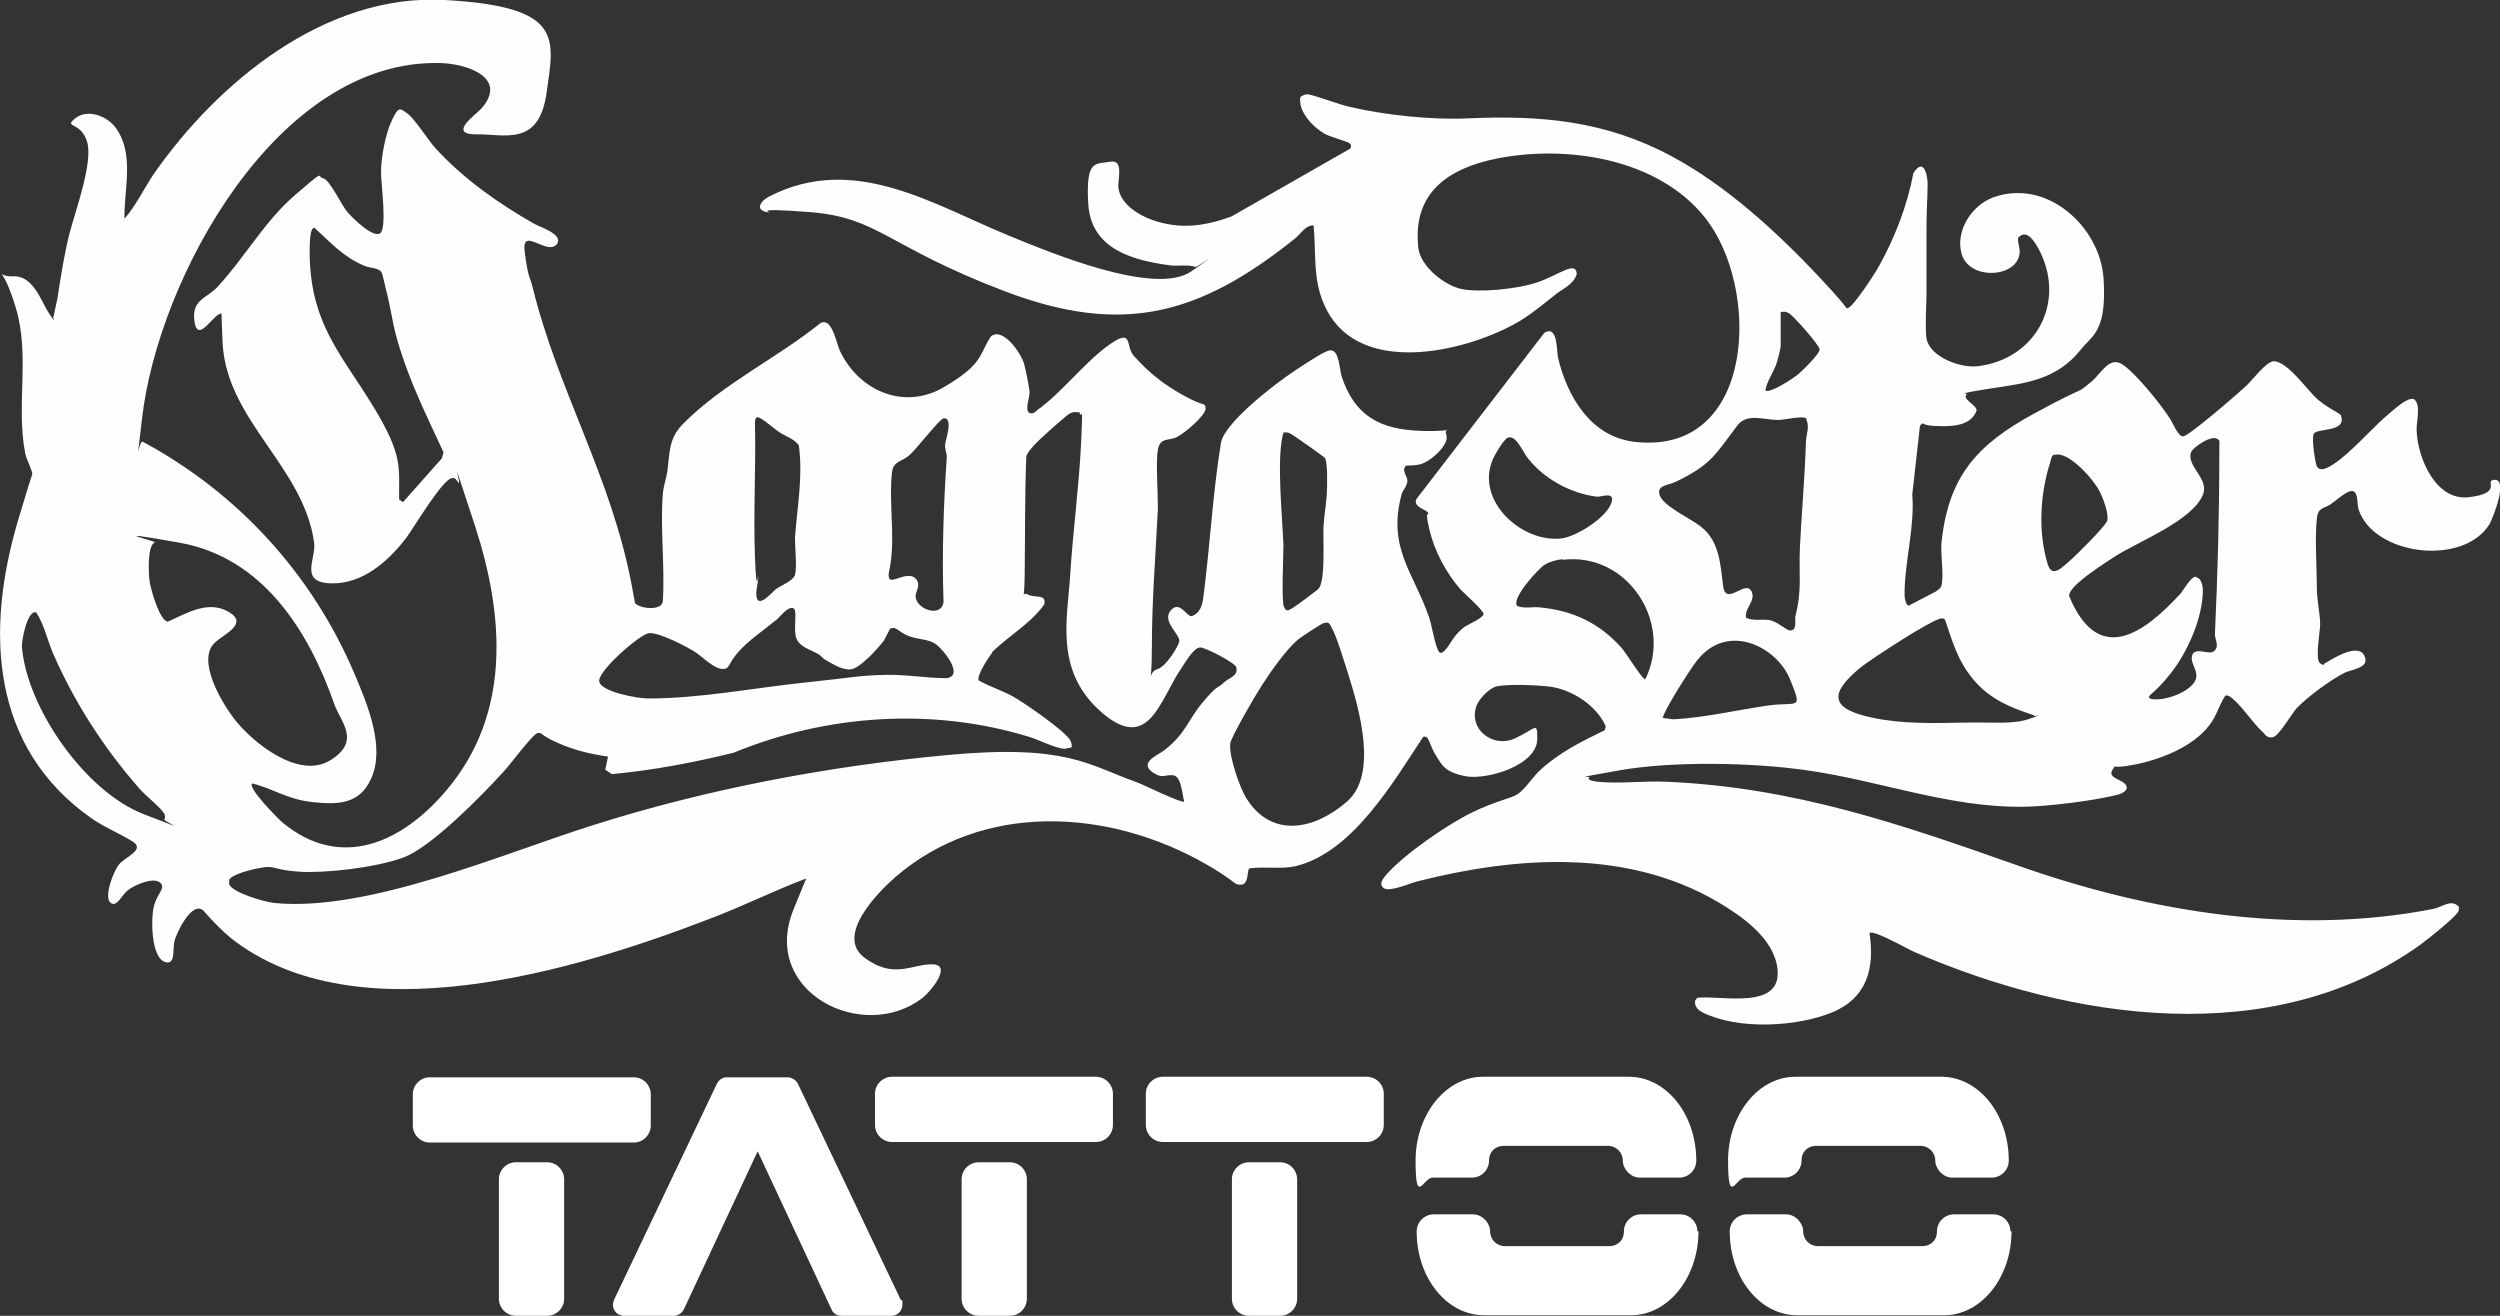
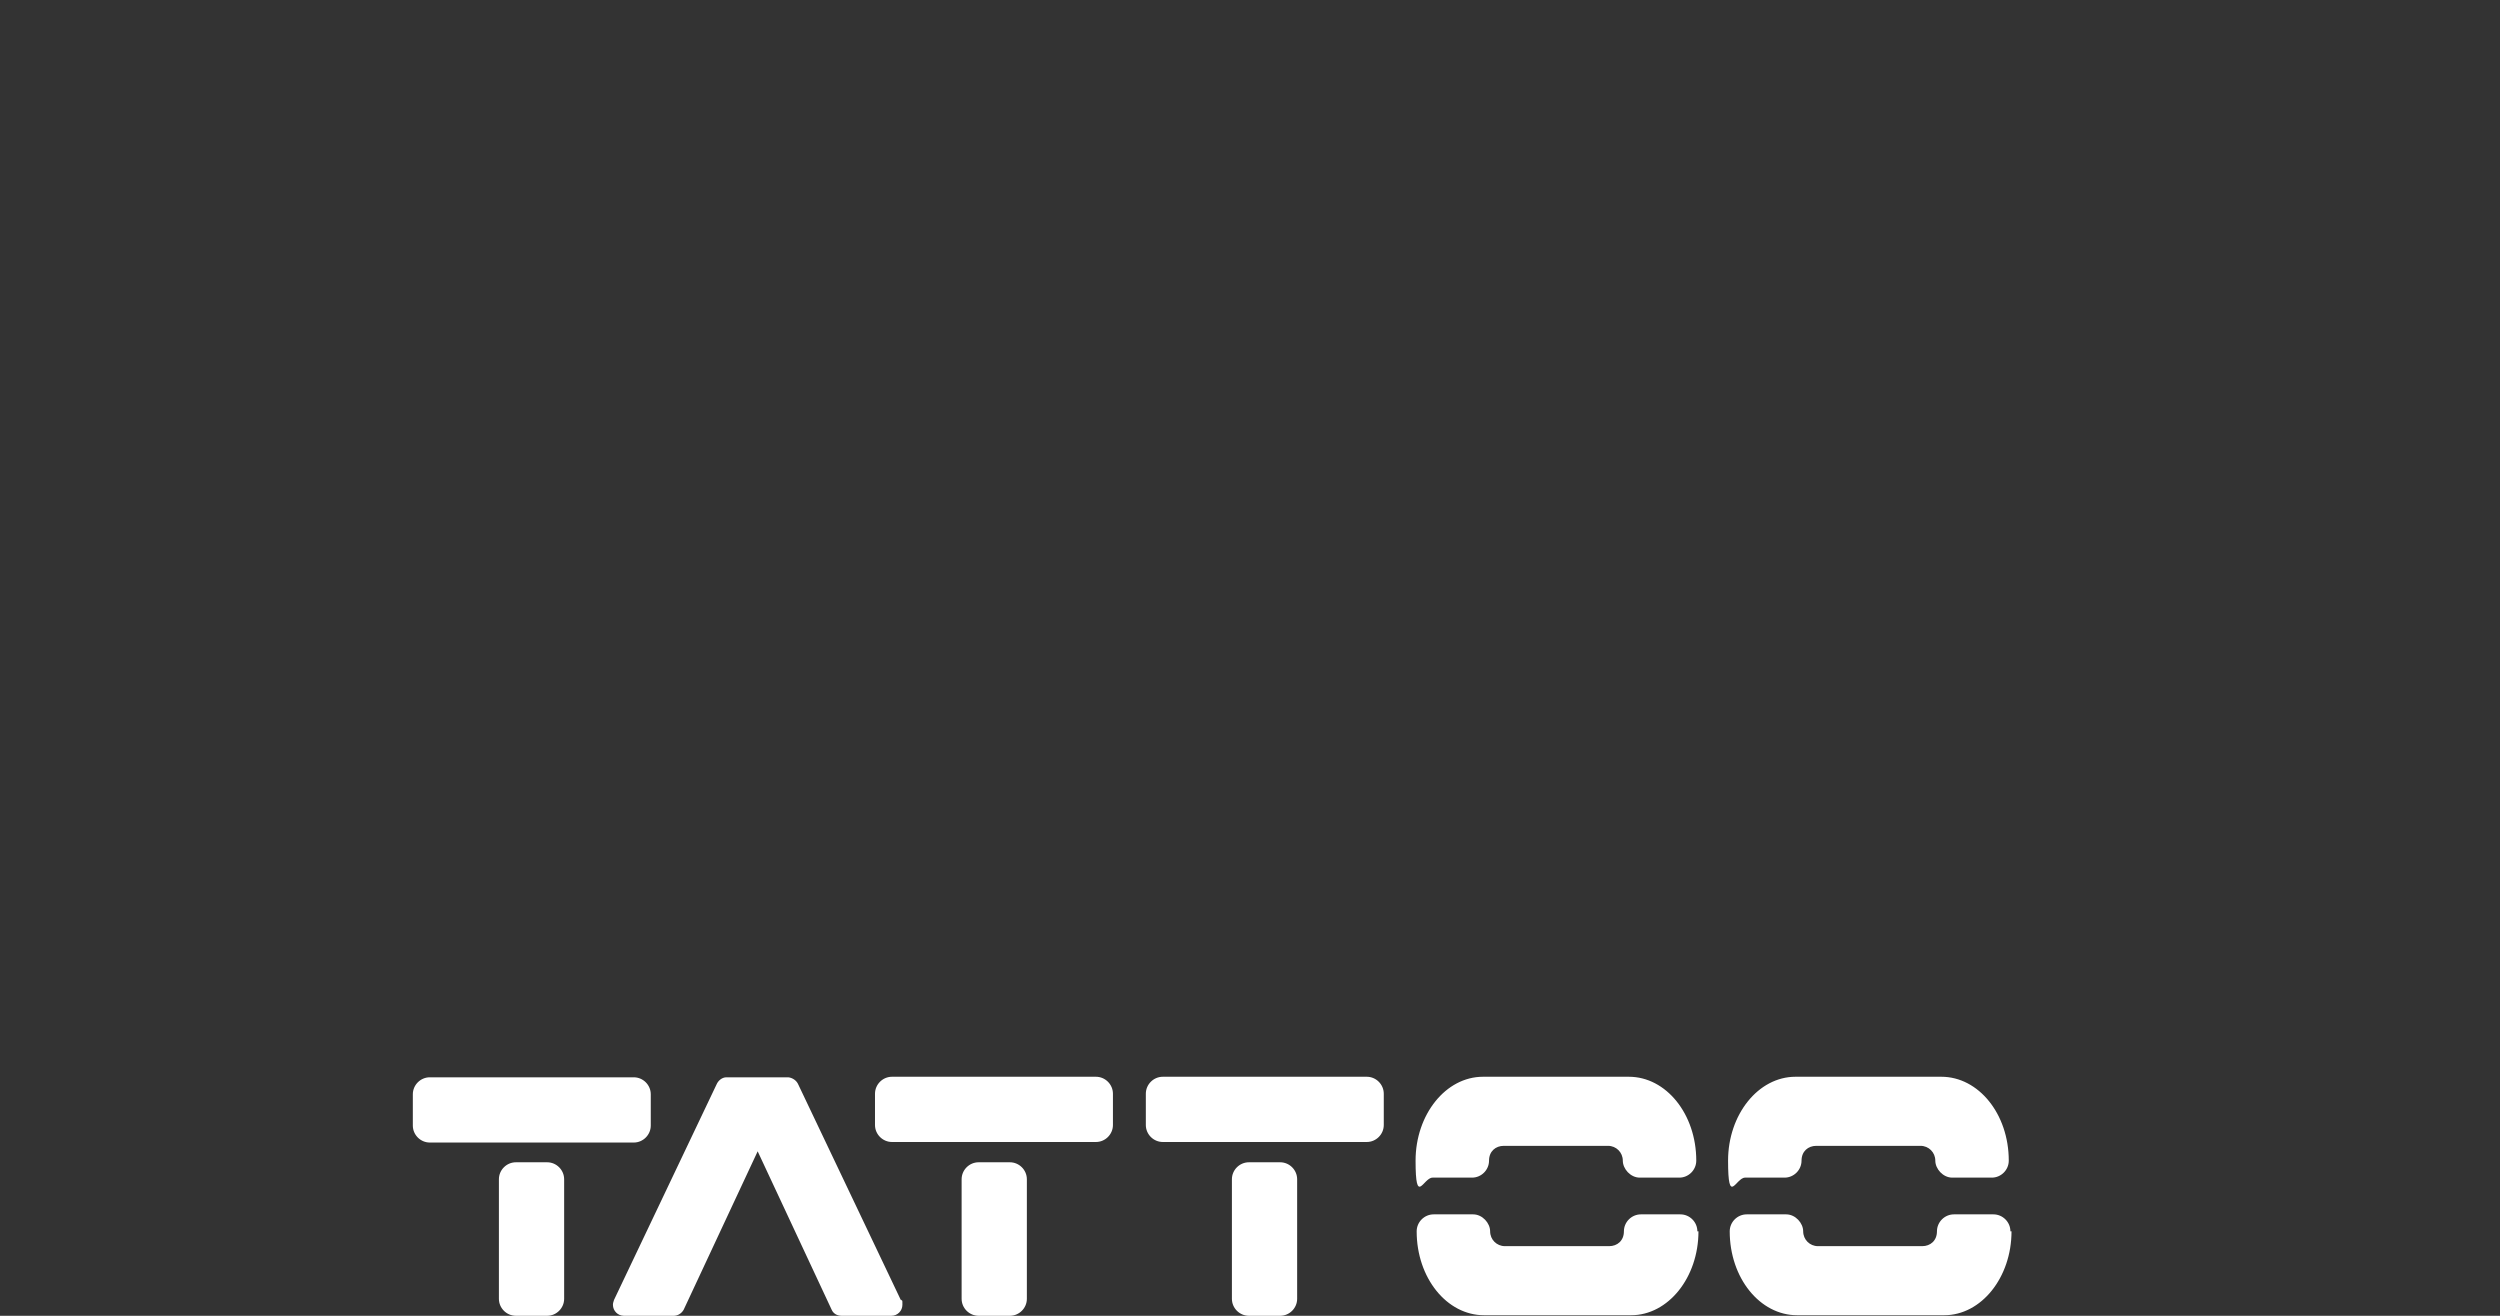
<svg xmlns="http://www.w3.org/2000/svg" id="dhyego-logo" width="456" height="240" version="1.1" viewBox="0 0 456 240">
  <rect x="0" y="0" width="456" height="240" fill="#333333" stroke="none" />
  <g id="tattoo">
    <path d="M115.6,208.4h-37.2c-1.7,0-3.1-1.4-3.1-3.1v-5.7c0-1.7,1.4-3.1,3.1-3.1h37.2c1.7,0,3.1,1.4,3.1,3.1v5.7c0,1.7-1.4,3.1-3.1,3.1ZM94.1,240h5.7c1.7,0,3.1-1.4,3.1-3.1v-21.8c0-1.7-1.4-3.1-3.1-3.1h-5.7c-1.7,0-3.1,1.4-3.1,3.1v21.8c0,1.7,1.4,3.1,3.1,3.1ZM203,205.2v-5.7c0-1.7-1.4-3.1-3.1-3.1h-37.2c-1.7,0-3.1,1.4-3.1,3.1v5.7c0,1.7,1.4,3.1,3.1,3.1h37.2c1.7,0,3.1-1.4,3.1-3.1ZM178.5,240h5.7c1.7,0,3.1-1.4,3.1-3.1v-21.8c0-1.7-1.4-3.1-3.1-3.1h-5.7c-1.7,0-3.1,1.4-3.1,3.1v21.8c0,1.7,1.4,3.1,3.1,3.1ZM252.4,205.2v-5.7c0-1.7-1.4-3.1-3.1-3.1h-37.2c-1.7,0-3.1,1.4-3.1,3.1v5.7c0,1.7,1.4,3.1,3.1,3.1h37.2c1.7,0,3.1-1.4,3.1-3.1ZM227.8,240h5.7c1.7,0,3.1-1.4,3.1-3.1v-21.8c0-1.7-1.4-3.1-3.1-3.1h-5.7c-1.7,0-3.1,1.4-3.1,3.1v21.8c0,1.7,1.4,3.1,3.1,3.1ZM164.3,237.1s0,0,0,0l-18.7-39.3h0c-.3-.7-1-1.2-1.8-1.3h0s-3.1,0-3.1,0h-8.2c-.8,0-1.5.6-1.8,1.3h0s-18.7,39.3-18.7,39.3c0,0,0,0,0,0-.1.3-.2.6-.2.9,0,1.1.9,2,2,2s.2,0,.3,0h8.8s0,0,0,0c.7,0,1.4-.4,1.8-1.1l13.5-28.9,13.5,28.9c.3.7,1,1.1,1.8,1.1,0,0,0,0,0,0h8.8c0,0,.2,0,.3,0,1.1,0,2-.9,2-2s0-.6-.2-.9ZM297.3,196.4h-26.8c-6.8,0-12.3,6.9-12.3,15.3s1.4,3.1,3.1,3.1h7.2c1.7,0,3.1-1.4,3.1-3.1s1.2-2.7,2.7-2.7c0,0,0,0,0,0h19s0,0,0,0c1.5,0,2.7,1.2,2.7,2.7s1.4,3.1,3.1,3.1h7.2c1.7,0,3.1-1.4,3.1-3.1,0-8.5-5.5-15.3-12.3-15.3ZM309.6,224.6c0-1.7-1.4-3.1-3.1-3.1h-7.2c-1.7,0-3.1,1.4-3.1,3.1s-1.2,2.7-2.7,2.7c0,0,0,0,0,0h-19s0,0,0,0c-1.5,0-2.7-1.2-2.7-2.7s-1.4-3.1-3.1-3.1h-7.2c-1.7,0-3.1,1.4-3.1,3.1,0,8.5,5.5,15.3,12.3,15.3h26.8c6.8,0,12.3-6.9,12.3-15.3ZM354.3,196.4h-26.8c-6.8,0-12.3,6.9-12.3,15.3s1.4,3.1,3.1,3.1h7.2c1.7,0,3.1-1.4,3.1-3.1s1.2-2.7,2.7-2.7c0,0,0,0,0,0h19s0,0,0,0c1.5,0,2.7,1.2,2.7,2.7s1.4,3.1,3.1,3.1h7.2c1.7,0,3.1-1.4,3.1-3.1,0-8.5-5.5-15.3-12.3-15.3ZM366.7,224.6c0-1.7-1.4-3.1-3.1-3.1h-7.2c-1.7,0-3.1,1.4-3.1,3.1s-1.2,2.7-2.7,2.7c0,0,0,0,0,0h-19s0,0,0,0c-1.5,0-2.7-1.2-2.7-2.7s-1.4-3.1-3.1-3.1h-7.2c-1.7,0-3.1,1.4-3.1,3.1,0,8.5,5.5,15.3,12.3,15.3h26.8c6.8,0,12.3-6.9,12.3-15.3Z" fill="#fff" />
  </g>
  <g id="gangster">
-     <path d="M46,142.9c-.9.8,4.7,6.4,5.5,7.1,10.7,8.9,21.9,3.6,29.8-5.7,12-14,10.7-32,5.3-48.5s-2.2-6.7-3-7.8-.7-.7-1.1-.8c-1.7,0-7.1,9.2-8.4,10.9-3.3,4.3-8,8.5-13.8,8.3s-2.6-4.5-3-7.4c-1.9-13.9-16-22.3-16.7-36.5s.7-3.4,0-5.2c-1.2-1-4.4,5.7-5.1,1.5s2.2-4.3,4.2-6.5c5-5.4,8.5-11.9,14.2-16.8s3.8-3.2,5-3,3.4,4.9,4.4,6.1,4.9,5,6.1,3.9.1-9.1.1-11c0-2.8.8-7.1,2-9.6s1.4-2.2,2.8-1.2,3.8,4.9,5.1,6.3c5.1,5.6,11.5,10.1,18,13.8,1,.6,5.4,1.9,4.2,3.7-1.8,2.3-6.5-3.4-5.9,1.4s1,4.7,1.4,6.3c4.7,19.2,14.3,34.5,18.1,54.4s-.4,2.5.7,3.5,4.8,1.3,5-.4c.4-6.4-.5-13.3,0-19.6.1-1.4.6-2.7.8-4,.5-3.5.2-6.1,2.9-8.8,7.1-7.2,17.3-12.1,25.1-18.4,2.2-1,2.8,3.9,3.7,5.5,3.6,7.1,11.7,10.4,18.8,6.2s6.3-5.7,8.5-9.2c2.2-1.9,5.6,3.1,6.1,5s.9,4.2,1,5.1-1.2,3.8.3,3.9c.5,0,.8-.3,1.1-.6,4.5-3.2,8.6-8.7,13.1-11.9s2.9.2,4.5,2c2.9,3.2,5.4,5.2,9.2,7.3s3.8,1.1,3.9,2.3-4,4.7-5.4,5.3-2.9,0-3.3,2.2,0,7.5,0,10.7c-.4,8.4-1.1,16.8-1.1,25.3s-.9,4.6.9,4.1,4-4.4,4.1-5.1c.2-1.3-3.2-3.6-1.6-5.6s2.9,1,3.8,1c1.6-.5,2-2,2.2-3.5,1.2-9.3,1.7-18.9,3.2-28.1.6-3.7,9.9-10.8,13.2-13s6.1-4,6.8-3.9c1.6,0,1.6,3.4,2,4.7,2.4,7.4,7.2,9.8,14.7,10s3.7-1.1,4.4.7-3,5-4.8,5.4-2.4,0-2.7.4c-.6,1,.5,1.8.4,2.7s-.7,1.5-1,2.2c-2.7,9.8,2,14.2,4.9,22.4.6,1.7,1.1,5.2,1.8,6.4s2.2-1.7,2.8-2.5,1.4-1.6,2-2,3.4-1.6,3.4-2.3-3.6-3.8-4.3-4.6c-2.6-3-4.7-7-5.6-10.9s0-2.2-.2-2.9-2.7-1-2.2-2.5l23.4-30.4c2.5-1.5,2.2,3.4,2.5,4.6,1.7,7.1,6,14.4,14,15.3,22.1,2.5,23-28.1,12.8-40.9-8.6-10.8-25.1-13.3-37.9-10.8-8.9,1.8-15.5,6.2-14.4,16.3.4,3.4,4.7,6.8,7.8,7.5s10.3.1,14.2-1.3,6.8-3.9,6.9-1.4c-.6,2-2.7,2.7-4.1,3.9-2.8,2.2-5.1,4.2-8.4,5.8-9.9,5-28.1,8.6-33.6-4.2-2.1-4.8-1.4-9.4-1.9-14.4-1.6,0-2.4,1.7-3.5,2.5-17.4,13.9-31.4,17.7-52.9,9.5s-22.9-13.4-35.4-14.4-5.7.4-7.9,0-1.2-2,.3-2.8c15.6-8.1,30.1,1.5,44.1,7.2,7.1,2.9,26.4,11,33,6.4s.9-.7.8-.8c-1.5-.5-3.1-.1-4.7-.3-6.7-.9-14.4-2.9-14.9-11.2s1.4-7.2,4-7.7,1.3,3.5,1.5,4.8c.4,2.9,3.6,4.9,6.1,5.8,5.1,1.8,9.5,1.2,14.5-.6l21.7-12.4c.2-.4.2-.7-.2-1s-3.4-1.1-4.5-1.7c-2.1-1.2-4.9-4.1-4.4-6.7.2-.2.9-.5,1.2-.5,1,0,6.2,2,7.8,2.3,6.4,1.5,14.9,2.4,21.5,2.1,13.3-.6,25.1.4,37.2,6.9,9.9,5.3,19.2,13.8,26.9,22s4.3,5.7,5.2,5.7,5-6.3,5.7-7.6c2.9-5.2,5.2-11.1,6.3-17,1.7-2.7,2.5-.3,2.6,1.8,0,2.4-.2,5.1-.2,7.7,0,4.1,0,8.2,0,12.2,0,2.3-.3,6.4,0,8.5.7,3.4,6.3,5.4,9.4,5,10.4-1.3,15.9-11.3,11.4-20.7-.7-1.4-2.4-4.7-4.1-2.7-.1.9.3,1.6.3,2.5-.1,4.8-9.2,5.4-10.6.4-1.2-4.2,1.9-8.9,5.8-10.3,9.7-3.5,19.5,5.3,20.1,14.9s-2.1,10.3-4.1,12.8c-4.5,5.7-10.2,6.2-16.7,7.2s-4,.9-4.1,1c-1.2.9,2.1,2.1,1.7,3.1-1.2,2.9-4.8,2.8-7.6,2.7s-1.9-1-2.7,0l-1.4,12.5c.5,6-1.5,12.7-1.4,18.5,0,.5.3,1.7.7,1.8l5-2.6c.4-.3.9-.6,1-1,.5-1.7-.1-5.6,0-7.6,1.2-12.4,6.5-18.2,17-23.9s7.1-3.1,10.4-5.8c1.7-1.4,3.2-4.6,5.5-3.2s6.8,6.9,8.7,9.8c.6.8,1.5,3.4,2.5,3.4s10-7.8,11.4-9.1,3.7-4.5,5.1-4.6c2.6,0,6.1,5.3,8.1,7s4.1,2.5,4.2,2.9c1.1,3.2-4.6,2.2-5,3.4s.4,5.6.6,5.9c.4.6,1,.6,1.7.3,3-1.2,7.9-6.8,10.5-9.1s4.4-3.8,5.5-3.5c1.4,1.1.4,3.9.5,5.8.2,5,3.5,12.8,9.5,12.1s3.2-2.8,4.3-3.1c3.2-.9.2,6.7-.5,8-4.8,7.8-21.2,5.7-23.9-2.7-.3-.9,0-3-1-3.3s-3.2,1.8-4.1,2.4c-1.2.8-2.3.5-2.5,2.6-.4,3.4,0,9.1,0,12.8,0,2.1.6,4.6.6,6.5,0,1.3-1,6.5,0,7.1s.5.2.7.1c1.5-.9,6.3-4,7.4-1.4,1,2.1-2.3,2.4-3.6,3-2.6,1.3-6.8,4.4-8.8,6.5-.9,1-3.3,5.2-4.4,5.3s-1.3-.5-1.7-.9c-1.8-1.6-3.8-4.7-5.5-6.1-.4-.3-.9-.8-1.4-.6-1.2,1.8-1.6,3.8-3,5.5-3,3.9-9,6.2-13.7,7.1s-3-.3-3.8.8c-1.3,1.8,2.2,1.8,2.5,3.2.2.7-.8,1.2-1.4,1.4-3.8,1-10.1,1.8-14.1,2.1-14.7,1.2-28.6-4.5-42.9-6.5-9.7-1.4-24.3-1.7-34,0s-5.3,1-5.6,1.3c-.6.6,1.4.8,1.6.8,3.9.4,8.5-.2,12.5,0,23.3,1,42.9,7.8,64.4,15.4,23.9,8.4,50.3,12.7,75.4,7.8,1.6-.3,3.3-1.9,4.7-.4v.6c0,.9-5.9,5.5-7,6.3-26.8,19.3-63.6,13.8-92.2,1.4-1.2-.5-7.6-4.2-8.3-3.5,1,6.5-.5,11.9-6.9,14.5s-17,3.2-23.5,0c-.8-.4-1.6-1.1-1.4-2.2l.4-.5c4.4-.5,15.6,2.4,14.6-5.4-.7-5.5-6.5-9.5-10.9-12.1-16.6-9.7-36.6-8.3-54.5-3.8-1.4.3-5.3,2.1-6.4,1.3s.1-2,.6-2.6c3.3-3.7,11-9,15.5-11.2s7.1-2.5,8.4-3.4,2.8-3.2,4-4.3c3.6-3.3,7.5-5.2,11.8-7.3l.2-.7c-1.7-3.9-6.4-6.9-10.6-7.3s-7.9-.3-9.3,0-3.3,2.4-3.7,3.6c-1.5,4.3,3.1,7.7,7,5.9s4.1-3.2,4.1,0c.1,4.9-9.2,7.6-13,6.9s-4.4-2-5.6-4-1.1-3.5-2.2-3.2c-5.5,8.3-12.9,21.1-23.3,23.6-2.8.6-5.6,0-8.4.4-.6.4.2,3.8-2.5,2.8-1.7-1.3-3.5-2.5-5.3-3.5-17.7-10.2-40.7-11.6-56.8,2.3-3.2,2.8-11,10.7-5.6,14.7s8.7,1.1,12.4,1.2-.4,5-1.8,6.1c-10.8,8.4-29.6-1-23.6-16s2.2-3.6,2.5-4.6.3-.8-.3-1.1c-5.8,2.2-11.4,5-17.2,7.2-24.6,9.5-64.6,21.7-87.6,3.6-1.7-1.4-3.5-3.3-5-5-2.1-1.9-5,4.2-5.3,5.7s.2,4.2-1.6,3.7c-2.7-.7-2.7-8.1-2.1-10.3s2-3.1,1.3-4c-1.1-1.5-5,.3-6.1,1.2s-2.1,3.3-3.2,2.2.5-5.5,1.6-6.9,4.9-2.7,2.5-4.2-5.2-2.6-7.6-4.3C-1.7,136.3-2.7,115.1,3.3,94.9s2.6-6.3,2.7-7.6-1.1-3.2-1.4-4.6c-1.7-8.8.9-17.8-1.7-26.5s-3.9-5.6-.5-5.8c3.8-.2,5.2,4.9,6.7,7s.3.7.7.2c.2-1.1.5-2.2.7-3.3.6-3.9,1.2-7.9,2.2-11.8s4.3-12.8,3.2-16.6-4.4-2.5-2.2-4.3,5.8-.5,7.4,1.7c3.5,4.8,1.5,11.2,1.6,16.6,2.1-2.4,3.5-5.4,5.3-8.1C39.7,15,59.3-1.2,81.1,0s20,6.9,18.6,16.9-7.7,7.5-12.9,7.6c-5.2,0,0-3.6,1-4.7,5-5.7-2.8-8.2-7.5-8.3-29.7-.8-51.5,39.3-54.4,64.9s-1.2,2.9.2,4.2c17.4,9.4,30.9,24.2,38.6,42.4,2.3,5.4,5.6,13.3,3,19-2.1,4.7-6,4.8-10.7,4.3s-7.2-2.5-11-3.4ZM57.2,41.6c-.9.2-.7,5-.7,5.8.5,12,5.8,17.3,11.5,26.6s4.7,11.4,4.8,17.1l.7.5,7.1-8,.3-1.1c-2.6-5.6-5.3-11.1-7.3-16.9s-1.9-7.3-2.9-11.6-1-4.1-1.1-4.3c-.5-.9-2.2-.8-3.1-1.2-4-1.7-6.1-4.2-9.2-7ZM324.8,57v6.1c0,.4-.5,2.4-.7,3-.5,1.7-1.8,3.3-2.1,5.1.7.7,4.9-2.1,5.7-2.7s4.3-4,4.2-4.8-4.7-6-5.5-6.5-1-.3-1.6-.3ZM196.5,75.2c-.6-.1-1,0-1.5.3s-3.9,3.3-4.4,3.8c-.9.8-3.2,2.9-3.4,4-.3,7.2-.2,14.4-.3,21.6s-.9,2.7.5,3.5,3.4-.2,3.1,1.8c-2,2.9-5.1,4.9-7.7,7.1s-1.5,1.4-2,2-2.7,4-2.3,4.8c1.9,1.1,4.2,1.8,6.2,2.9s10,6.6,10.6,8.2-.3,1.1-.7,1.3c-1.1.5-5.4-1.7-6.9-2.1-17.6-5.4-36.9-4.1-53.9,2.9-7.3,1.8-14.7,3.2-22.2,3.9l-1.2-.8.5-2.4c-3.4-.5-6.3-1.2-9.4-2.6s-2.5-1.8-3.4-1.7-5.2,6-6.3,7.1c-3.9,4.3-13.1,13.7-18.2,15.6s-14.5,2.9-19,2.6-4.4-1.1-6.5-.8-5.9,1.3-6.3,2.3v.8c.7,1.6,6.5,3.2,8.2,3.4,17.1,1.7,41.7-9,58.2-14.2,20.8-6.6,43.1-10.8,64.8-12.8s25.6,1.9,34.4,5c1.1.4,8.2,3.9,8.6,3.5-.4-1.4-.5-4.7-2.1-4.8s-1.7.6-3.3-.3c-3.2-1.9.5-3.3,1.7-4.2,4-3.1,4.2-5.3,7-8.7s2.8-2.6,3.8-3.6,2.8-1.2,2.4-2.9c-.2-.8-5.8-3.7-6.6-3.6-1.2,0-2.8,2.9-3.5,3.9-3.9,5.8-5.9,15.4-14.5,7.9s-6.2-17-5.7-25,1.6-16,2-24.2,0-3.8-.3-5.5ZM138.2,76c-.3.1-.5.6-.5,1,.2,8.2-.3,16.3,0,24.5s.6,2.5.6,3.7-.5,2.5-.3,3.7c.4,2.1,2.9-1,3.6-1.5s3.1-1.5,3.4-2.5c.4-1.4,0-5,0-6.8.4-5.6,1.5-11.2.7-16.9-.9-1.2-2.4-1.6-3.6-2.4s-3.4-2.9-4.1-2.7ZM329.6,76.4c-.6-.7-4.1.2-5.2.2-2.7,0-5.8-1.3-7.5,1-4,5.3-4.8,7.2-11.3,10.3-1.2.6-3.7.6-2.8,2.6s5.8,4.2,7.5,5.6c3.4,2.7,3.5,7,4,10.8s4.1-1.3,5.2,1c.8,1.8-1.4,3-1,4.8,1.4.6,2.8.2,4.2.4s3.2,1.9,3.8,1.9c1.4,0,.8-1.9,1-2.7,1.2-4.7.6-7.5.8-12.3s.9-12.9,1.1-19.3c0-1.4.8-2.9,0-4.3ZM172,76.4c-.6,0-4.9,5.6-6.2,6.7s-2.9,1-3.1,3.1c-.5,4,.2,9.4,0,13.7s-.9,4.6-.5,5.6,3.1-1.3,4.7-.1c1.2,1.2.2,2.2.1,3.3,0,2.4,4.7,4.1,5.1,1.1-.3-8.9,0-17.7.6-26.5,0-.6-.4-1.4-.3-2.3s1.6-5-.4-4.7ZM241.6,83.5c-.2-.3-5.8-4.2-6.2-4.4s-.8-.3-1.3-.2c0,.2-.2.5-.2.8-1,4.8,0,14.6.2,19.8,0,1.9-.4,10.2.1,11.2s.8.6,1.4.3,4.6-3.3,4.9-3.6c1.3-1.5.8-8.7.9-11.1s.5-4.2.6-6,.2-6.2-.4-6.9ZM275.1,79.8c-.8.2-2.6,3.4-2.9,4.2-3,7.4,5.4,15.1,12.7,14.2,2.7-.4,7.8-3.6,8.9-6.2s-1.8-1.3-2.5-1.4c-4.8-.6-9.6-3.2-12.6-7-.8-.9-2.1-4.2-3.5-3.8ZM404,118.6c.8-.8,0-2,0-2.9.5-11,.8-21.6.8-32.7s.7-1.7-.1-2.7c-.9-1.4-4.8,1.3-5.1,2.3-.7,2.4,3.2,4.7,2.3,7.4-1.7,4.9-12,8.8-16.3,11.6s-8.2,5.5-8.2,7.1c5.3,12.8,13.5,7,20.3-.4.6-.7,1.9-3.1,2.8-3.1l.7.4c.4.6.6,1.3.6,2,0,5.1-2.8,11.4-6,15.4s-4.2,3.7-3.7,4.4c2.2.8,8.2-1.3,8.5-3.9.2-1.6-1.4-2.8-.6-4.3.9-1.1,3.1.4,3.9-.5ZM374.7,82.9c-.5.2-.6.8-.7,1.3-1.9,5.8-2.3,12.8-.5,18.7.8,2.6,2.6.6,3.9-.5s6.4-6.2,6.9-7.3-.7-4.3-1.4-5.6c-1-2-5.7-7.4-8.2-6.5ZM28.3,98.9c-1.5.5-1.2,5.8-1,7.2s1.8,7.1,3.3,7.3c3.4-1.5,7.3-4,11.1-1.8s-1,4.1-2.6,5.7c-3.2,3.2,1.3,10.8,3.6,13.8,3.4,4.4,11.8,11.1,17.5,7.6s2-6.9.8-10.2c-4.7-13.5-13.1-26.8-28.2-29.5s-3.8-.2-4.4,0ZM285,102c-1.1.1-2.5.5-3.4,1.1s-5.9,5.9-4.9,7.4c1.3.6,2.9.1,4.3.3,6,.6,10.8,2.9,14.8,7.4.8.9,3.8,5.8,4.3,5.7,5.1-10.3-3.2-23.2-15-21.8ZM162.5,114.5c-.2.1-1,2-1.4,2.5-1,1.3-4.3,5-6,5.1s-3.5-1.2-4.3-1.6-.9-.8-1.4-1.1c-1.6-1-4-1.4-4.3-3.6s.4-4.7-.5-4.9-2.1,1.3-2.8,2c-2.3,1.9-5.4,4-7.2,6.1s-1.5,2.8-2.4,3c-1.7.3-3.8-2-5.3-3s-6.9-3.8-8.6-3.5-9.3,6.9-9,8.8,7,3.1,8.9,3.1c9.6,0,19.1-1.9,28.6-2.9s9.8-1.3,14.8-1.4c3.6-.1,7.4.6,11.1.6,3.2-.5-.6-5.2-2-6.2s-3.2-.8-5-1.5-2.3-1.9-3.3-1.3ZM30.1,149.2c0-.4,0-.7-.3-1-.8-1.2-3.3-3.1-4.4-4.4-6.5-7.4-11.9-15.8-15.8-24.8-1-2.4-1.6-5.2-3-7.3-1.6-.5-2.7,5.1-2.6,6.4,1,11.2,11.6,26.3,22.2,30.4s2.5,1,3.9.8ZM370.8,130.4c-4.3-1.4-8-3-10.9-6.5s-3.8-7-5.1-10.8c-.1-.2-.3-.3-.6-.3-1.3-.2-13.2,7.6-14.9,9-5.8,4.8-5.4,7.5,2.2,9.1,5.6,1.2,11.3,1,17,.9s8.8.4,12-.8.5,0,.4-.6ZM241.6,113.6c-.4,0-4.3,2.6-4.9,3.1-2.2,1.9-5,5.9-6.6,8.4s-5.6,9.5-5.7,10.5c-.3,2.2,1.7,8.1,3,10.1,4.7,7.4,12.6,5.5,18.3.5s2.2-16.9.2-23.3c-.7-2.1-1.8-5.9-2.7-7.8s-.9-1.5-1.5-1.5ZM303.5,131c.6,0,1.2.2,1.8.2,5.6-.3,11.6-1.7,17.1-2.5s6.5,1.1,4.1-4.8-11.3-10.5-16.9-3.5c-1.3,1.6-5.1,7.7-5.9,9.5s-.3.7-.2,1.1Z" fill="#fdfeff" />
-   </g>
+     </g>
</svg>